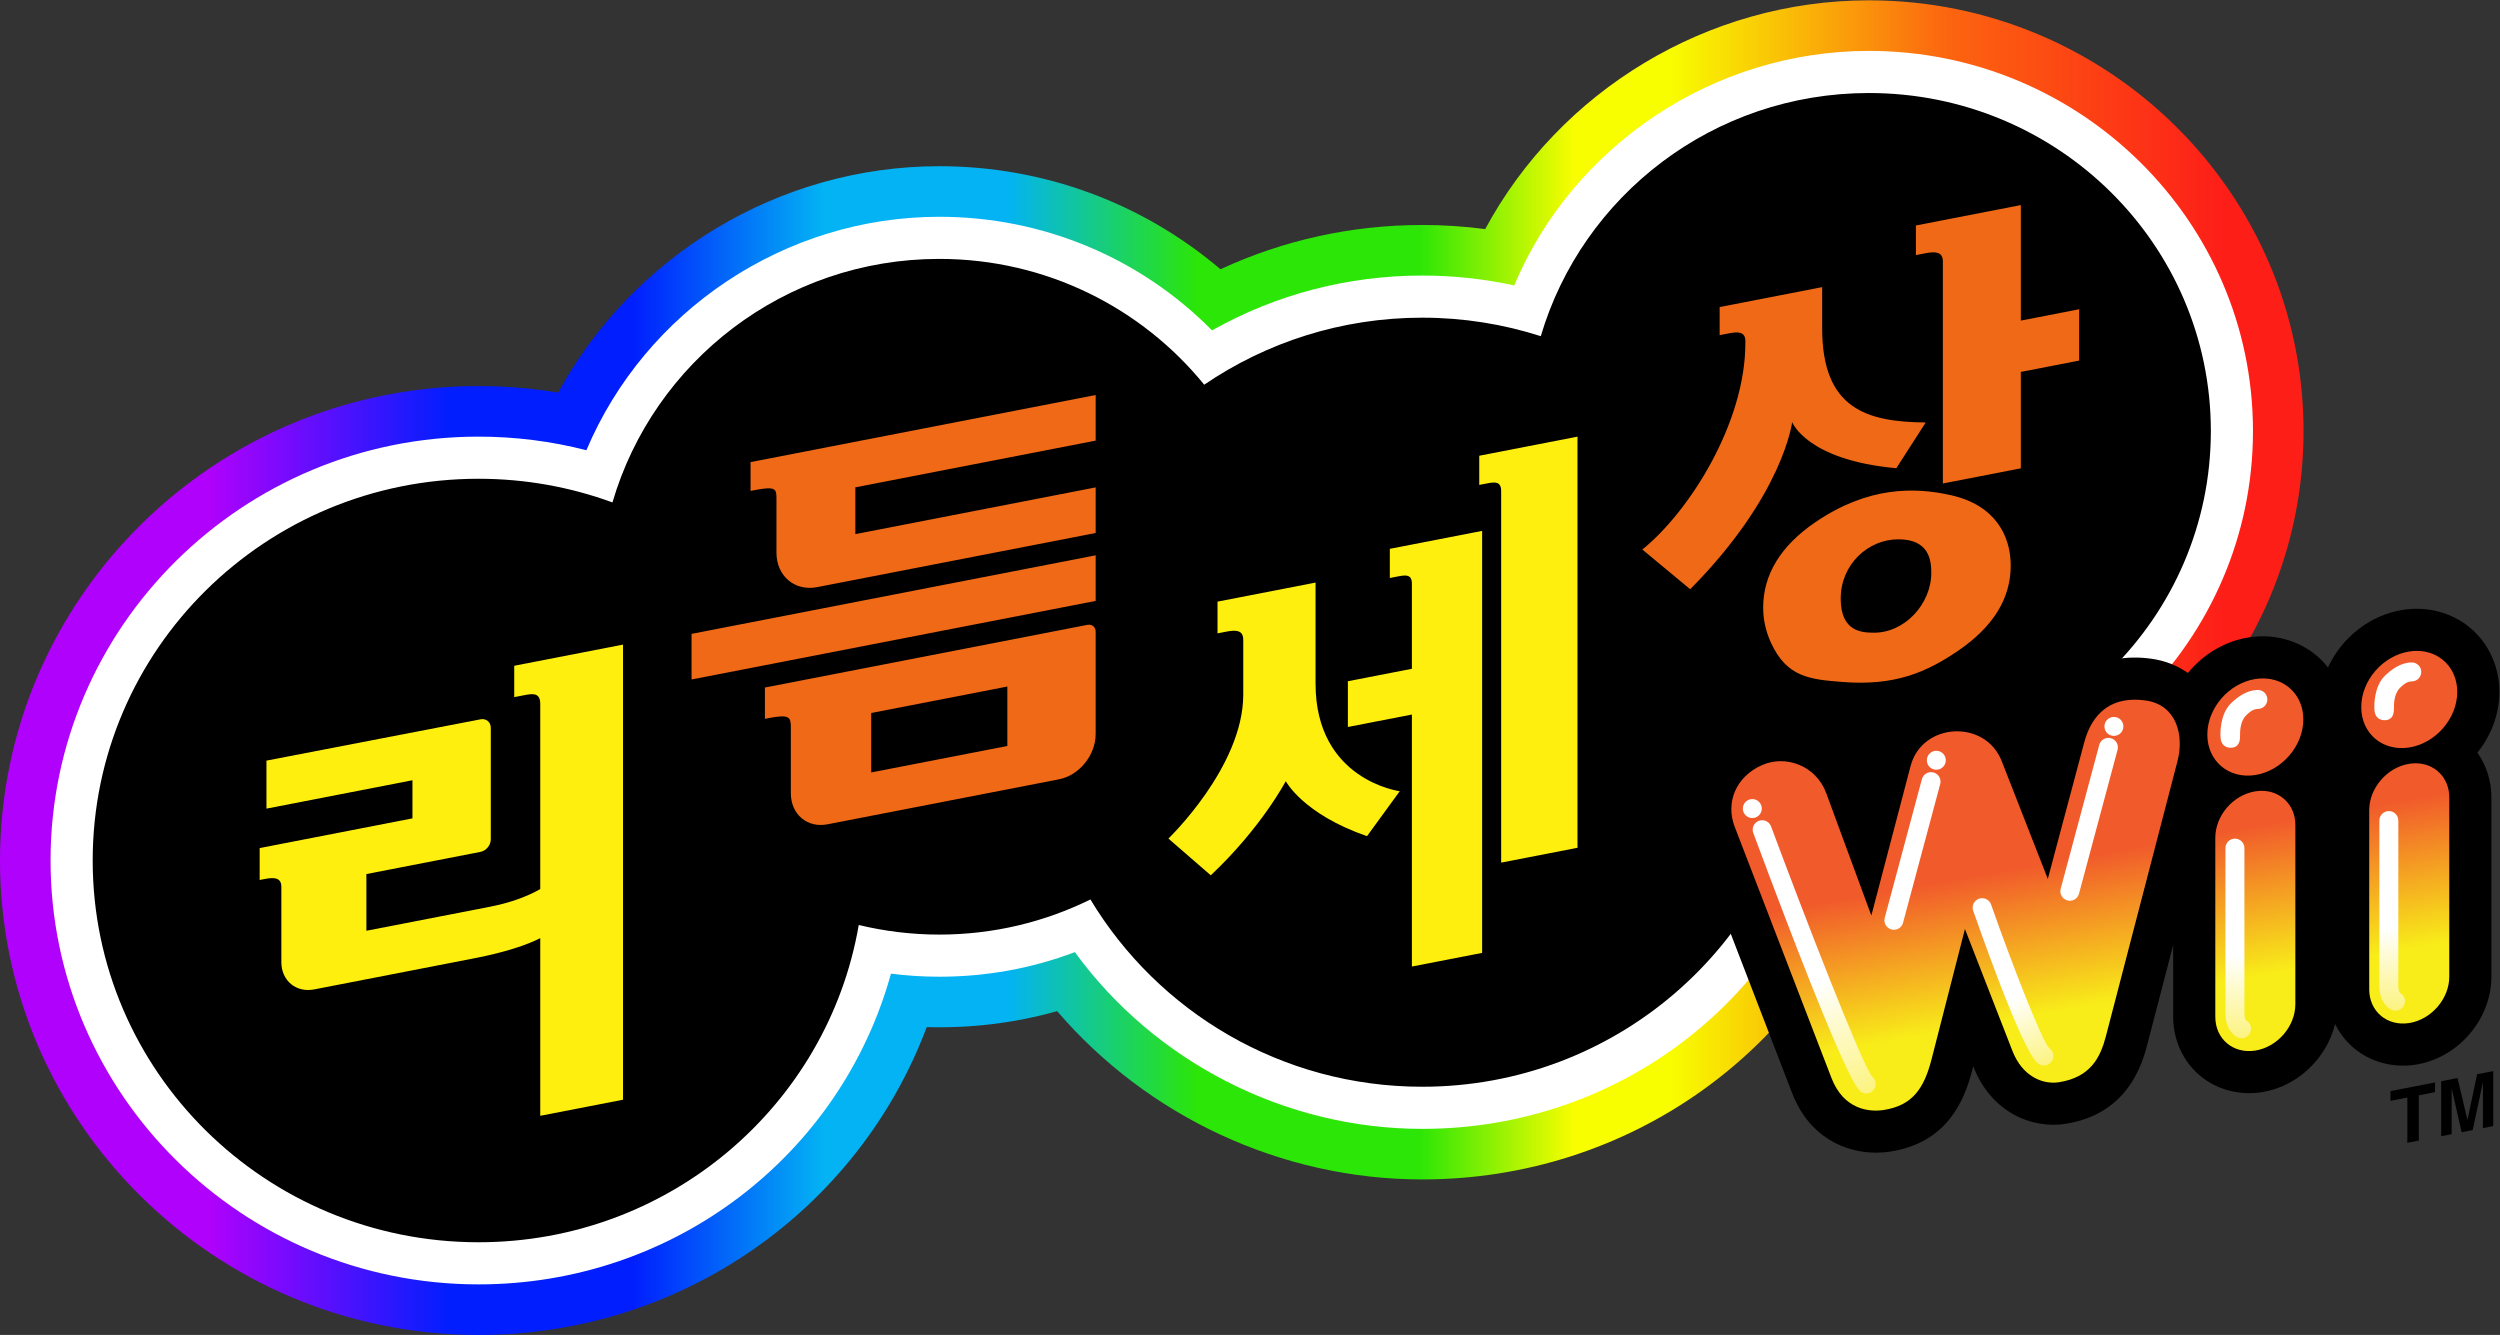
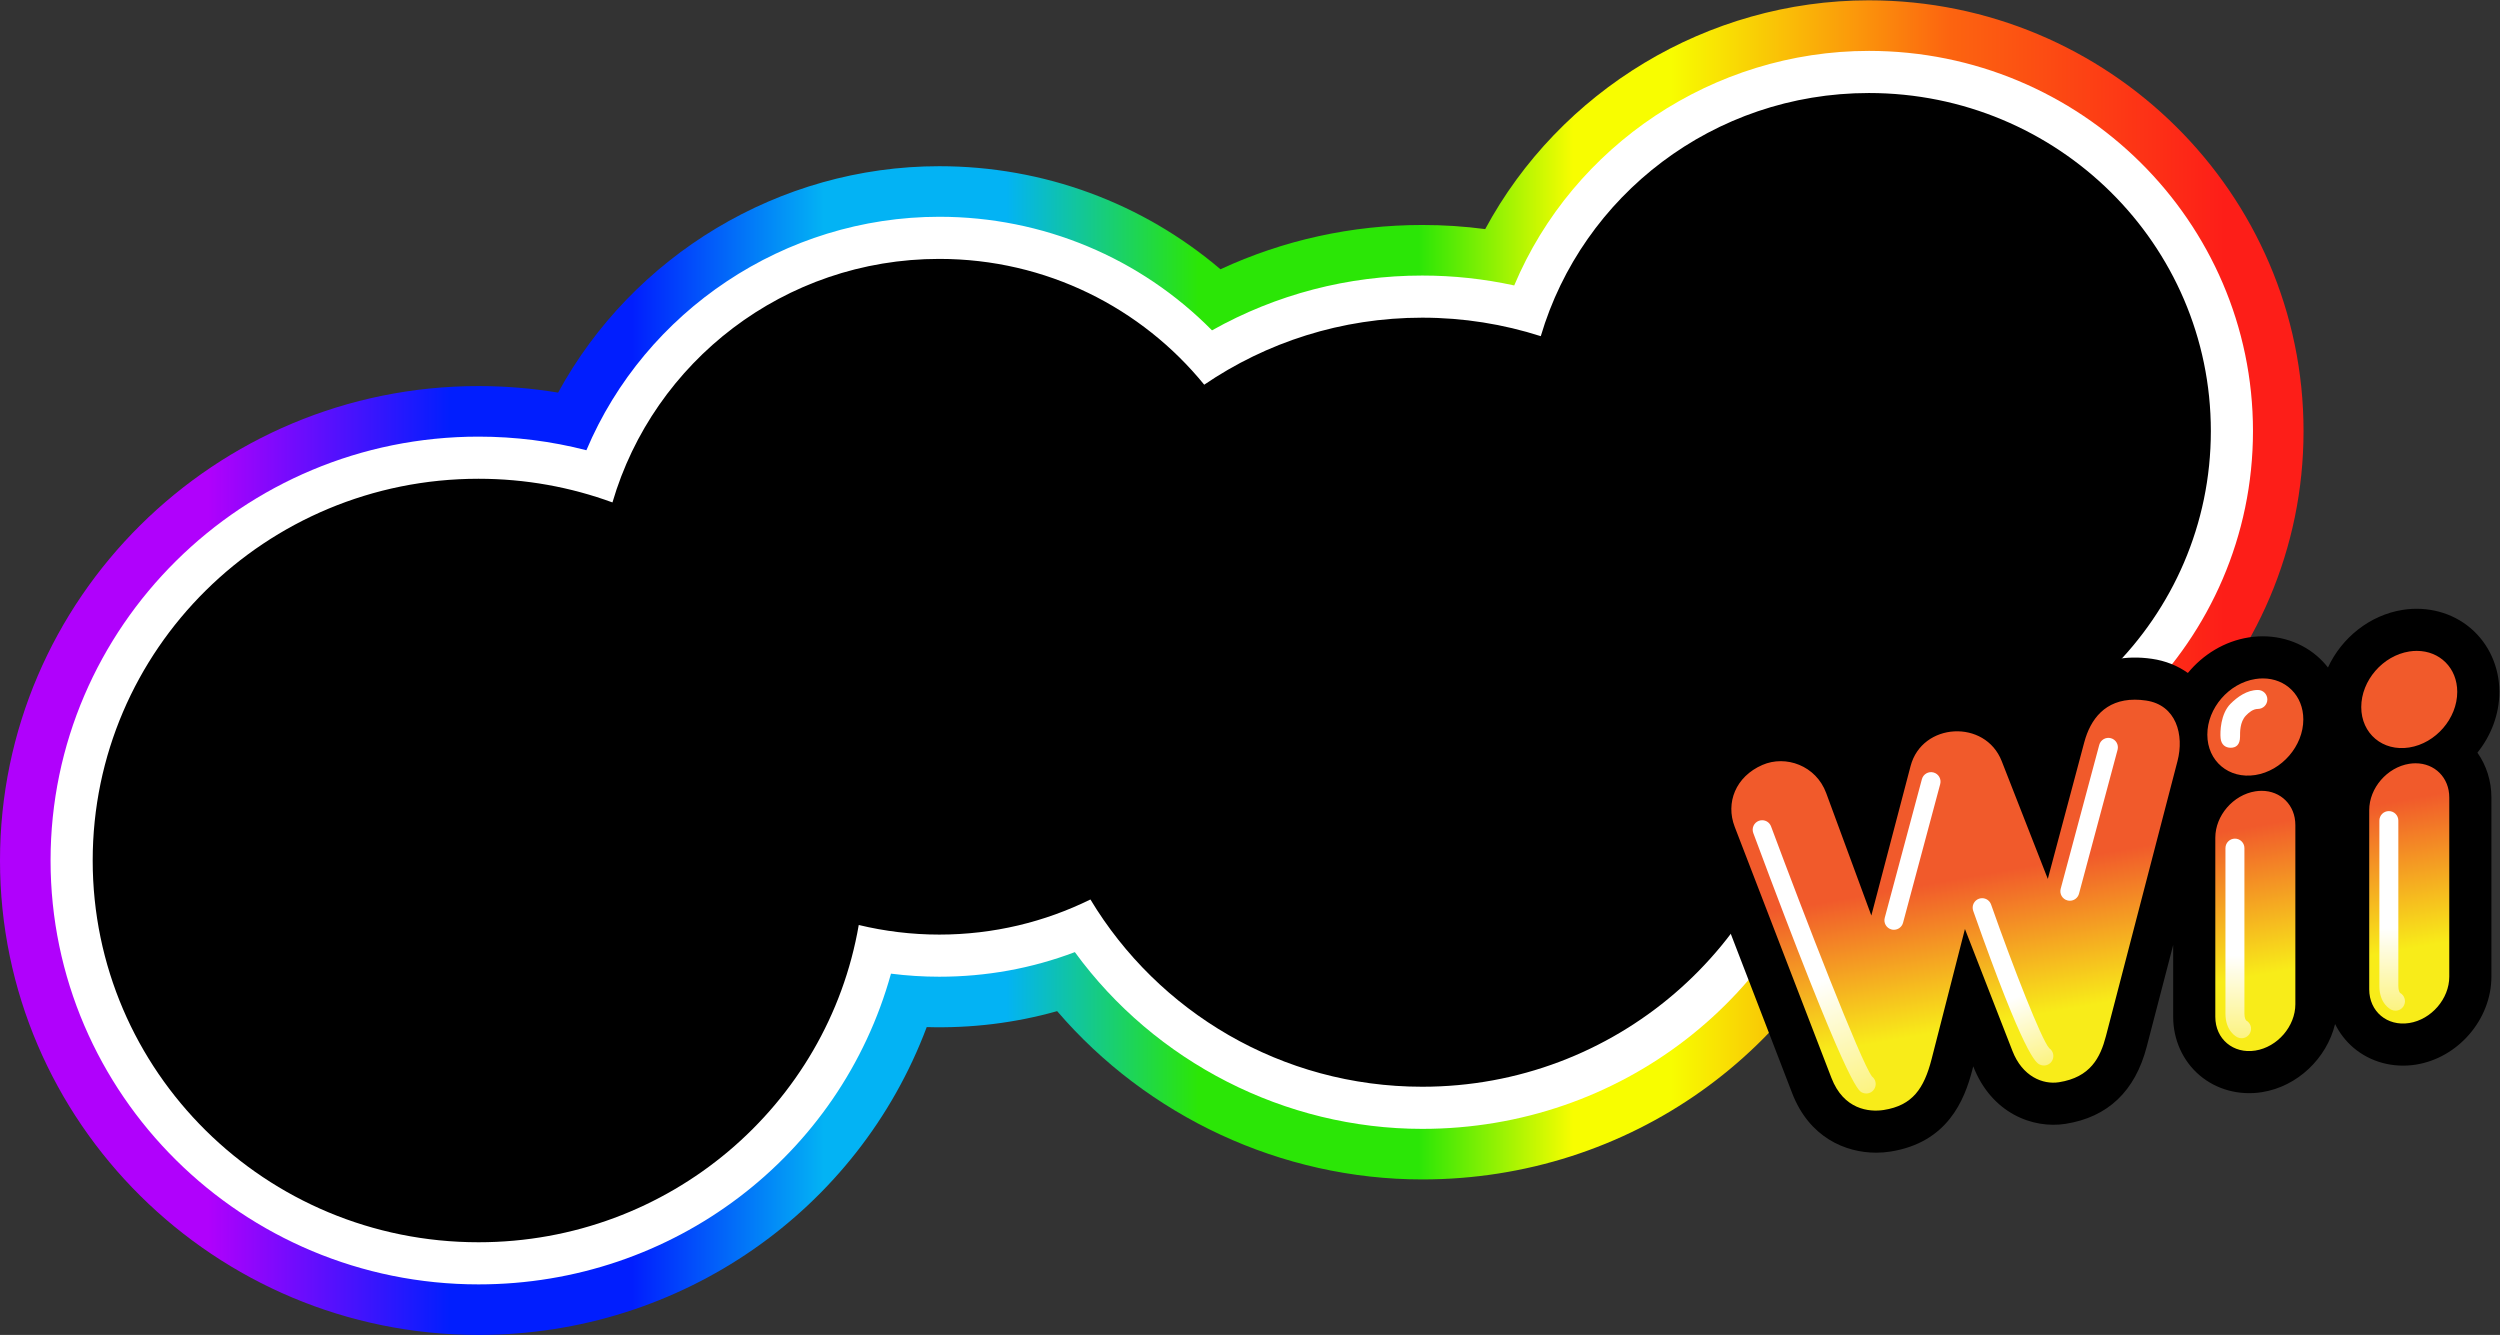
<svg xmlns="http://www.w3.org/2000/svg" xmlns:ns1="http://sodipodi.sourceforge.net/DTD/sodipodi-0.dtd" xmlns:ns2="http://www.inkscape.org/namespaces/inkscape" version="1.1" id="svg2" xml:space="preserve" width="666.667" height="355.985" viewBox="0 0 666.667 355.985" ns1:docname="Rhythm World Wii (리듬 세상 Wii) Logo.ai">
  <rect x="0" y="0" width="666.667" height="355.985" fill="#333333" stroke="none" />
  <defs id="defs6">
    <linearGradient x1="0" y1="0" x2="1" y2="0" gradientUnits="userSpaceOnUse" gradientTransform="matrix(-460.823,0,0,460.823,460.823,133.495)" spreadMethod="pad" id="linearGradient48">
      <stop style="stop-opacity:1;stop-color:#fd1e18" offset="0" id="stop22" />
      <stop style="stop-opacity:1;stop-color:#fd1e18" offset="0.042" id="stop24" />
      <stop style="stop-opacity:1;stop-color:#fc6510" offset="0.16" id="stop26" />
      <stop style="stop-opacity:1;stop-color:#f8fd00" offset="0.278" id="stop28" />
      <stop style="stop-opacity:1;stop-color:#f8fd00" offset="0.32" id="stop30" />
      <stop style="stop-opacity:1;stop-color:#2be606" offset="0.386" id="stop32" />
      <stop style="stop-opacity:1;stop-color:#2be606" offset="0.48" id="stop34" />
      <stop style="stop-opacity:1;stop-color:#03b3f4" offset="0.562" id="stop36" />
      <stop style="stop-opacity:1;stop-color:#03b3f4" offset="0.64" id="stop38" />
      <stop style="stop-opacity:1;stop-color:#011efe" offset="0.722" id="stop40" />
      <stop style="stop-opacity:1;stop-color:#011efe" offset="0.8" id="stop42" />
      <stop style="stop-opacity:1;stop-color:#b001fc" offset="0.903" id="stop44" />
      <stop style="stop-opacity:1;stop-color:#b001fc" offset="1" id="stop46" />
    </linearGradient>
    <clipPath clipPathUnits="userSpaceOnUse" id="clipPath58">
      <path d="M 0,266.989 H 500 V 0 H 0 Z" id="path56" />
    </clipPath>
    <linearGradient x1="0" y1="0" x2="1" y2="0" gradientUnits="userSpaceOnUse" gradientTransform="matrix(-12.788,72.526,72.526,12.788,430.2,53.19)" spreadMethod="pad" id="linearGradient94">
      <stop style="stop-opacity:1;stop-color:#f8ec19" offset="0" id="stop86" />
      <stop style="stop-opacity:1;stop-color:#f8ec19" offset="0.2" id="stop88" />
      <stop style="stop-opacity:1;stop-color:#f15a2b" offset="0.6" id="stop90" />
      <stop style="stop-opacity:1;stop-color:#f15a2b" offset="1" id="stop92" />
    </linearGradient>
    <clipPath clipPathUnits="userSpaceOnUse" id="clipPath104">
-       <path d="M 0,266.989 H 500 V 0 H 0 Z" id="path102" />
-     </clipPath>
+       </clipPath>
    <linearGradient x1="0" y1="0" x2="1" y2="0" gradientUnits="userSpaceOnUse" gradientTransform="matrix(21.054,-54.847,-54.847,-21.054,352.352,103.038)" spreadMethod="pad" id="linearGradient136">
      <stop style="stop-opacity:1;stop-color:#ffffff" offset="0" id="stop130" />
      <stop style="stop-opacity:1;stop-color:#ffffff" offset="0.585" id="stop132" />
      <stop style="stop-opacity:1;stop-color:#fcf380" offset="1" id="stop134" />
    </linearGradient>
    <linearGradient x1="0" y1="0" x2="1" y2="0" gradientUnits="userSpaceOnUse" gradientTransform="matrix(12.876,-33.542,-33.542,-12.876,396.154,87.365)" spreadMethod="pad" id="linearGradient158">
      <stop style="stop-opacity:1;stop-color:#ffffff" offset="0" id="stop152" />
      <stop style="stop-opacity:1;stop-color:#ffffff" offset="0.585" id="stop154" />
      <stop style="stop-opacity:1;stop-color:#fcf380" offset="1" id="stop156" />
    </linearGradient>
    <clipPath clipPathUnits="userSpaceOnUse" id="clipPath168">
      <path d="M 0,266.989 H 500 V 0 H 0 Z" id="path166" />
    </clipPath>
    <linearGradient x1="0" y1="0" x2="1" y2="0" gradientUnits="userSpaceOnUse" gradientTransform="matrix(0,-39.931,-39.931,0,447.762,99.288)" spreadMethod="pad" id="linearGradient200">
      <stop style="stop-opacity:1;stop-color:#ffffff" offset="0" id="stop194" />
      <stop style="stop-opacity:1;stop-color:#ffffff" offset="0.585" id="stop196" />
      <stop style="stop-opacity:1;stop-color:#fcf380" offset="1" id="stop198" />
    </linearGradient>
    <clipPath clipPathUnits="userSpaceOnUse" id="clipPath210">
-       <path d="M 0,266.989 H 500 V 0 H 0 Z" id="path208" />
-     </clipPath>
+       </clipPath>
    <linearGradient x1="0" y1="0" x2="1" y2="0" gradientUnits="userSpaceOnUse" gradientTransform="matrix(0,-39.931,-39.931,0,478.554,104.797)" spreadMethod="pad" id="linearGradient234">
      <stop style="stop-opacity:1;stop-color:#ffffff" offset="0" id="stop228" />
      <stop style="stop-opacity:1;stop-color:#ffffff" offset="0.585" id="stop230" />
      <stop style="stop-opacity:1;stop-color:#fcf380" offset="1" id="stop232" />
    </linearGradient>
    <clipPath clipPathUnits="userSpaceOnUse" id="clipPath244">
-       <path d="M 0,266.989 H 500 V 0 H 0 Z" id="path242" />
-     </clipPath>
+       </clipPath>
  </defs>
  <ns1:namedview id="namedview4" pagecolor="#ffffff" bordercolor="#666666" borderopacity="1.0" ns2:pageshadow="2" ns2:pageopacity="0.0" ns2:pagecheckerboard="0" />
  <g id="g8" ns2:groupmode="layer" ns2:label="Rhythm World Wii (리듬 세상 Wii) Logo" transform="matrix(1.333,0,0,-1.333,0,355.985)">
    <g id="g10">
      <g id="g12">
        <g id="g18">
          <g id="g20">
            <path d="m 373.883,266.99 c -32.387,0 -61.889,-18.16 -76.769,-45.767 v 0 c -4.164,0.549 -8.369,0.824 -12.593,0.824 v 0 c -14.081,0 -27.795,-3.032 -40.367,-8.858 v 0 c -15.557,13.243 -35.36,20.616 -56.248,20.616 v 0 c -32.114,0 -61.354,-17.948 -76.256,-45.294 v 0 c -5.236,0.871 -10.553,1.311 -15.922,1.311 v 0 C 42.943,189.822 0,147.244 0,94.91 v 0 C 0,42.577 42.943,0 95.728,0 v 0 c 40.665,0 75.951,25.042 89.662,61.586 v 0 c 8.929,-0.256 17.688,0.823 26.092,3.191 v 0 c 18.062,-21.066 44.85,-33.666 73.039,-33.666 v 0 c 41.494,0 77.16,25.882 90.412,63.556 v 0 c 47.456,0.559 85.89,38.994 85.89,86.158 v 0 c 0,47.511 -39.002,86.165 -86.94,86.165 z" style="fill:url(#linearGradient48);stroke:none" id="path50" />
          </g>
        </g>
      </g>
    </g>
    <g id="g52">
      <g id="g54" clip-path="url(#clipPath58)">
        <g id="g60" transform="translate(373.883,256.875)">
          <path d="m 0,0 c -31.108,0 -59.198,-18.931 -70.964,-46.924 -6.03,1.317 -12.19,1.982 -18.397,1.982 -14.859,0 -29.258,-3.771 -42.06,-10.964 -14.347,14.523 -33.846,22.721 -54.555,22.721 -30.927,0 -58.834,-18.829 -70.6,-46.705 -7.017,1.808 -14.246,2.722 -21.579,2.722 -47.208,0 -85.613,-38.039 -85.613,-84.797 0,-46.757 38.405,-84.796 85.613,-84.796 38.965,0 72.405,25.68 82.513,62.161 3.21,-0.407 6.441,-0.612 9.666,-0.612 9.388,0 18.48,1.652 27.118,4.92 16.022,-21.976 42.015,-35.359 69.497,-35.359 39.635,0 73.326,26.385 83.003,63.814 2.122,-0.176 4.246,-0.265 6.358,-0.265 42.361,0 76.826,34.117 76.826,76.052 C 76.826,-34.116 42.361,0 0,0" style="fill:#ffffff;fill-opacity:1;fill-rule:nonzero;stroke:none" id="path62" />
        </g>
        <g id="g64" transform="translate(373.882,248.447)">
          <path d="m 0,0 c -31.108,0 -57.348,-20.539 -65.648,-48.643 -7.474,2.394 -15.439,3.7 -23.713,3.7 -16.184,0 -31.2,-4.953 -43.618,-13.407 -12.482,15.343 -31.58,25.165 -52.996,25.165 -31.007,0 -57.155,-20.577 -65.385,-48.717 -8.348,3.058 -17.373,4.734 -26.795,4.734 -42.628,0 -77.184,-34.192 -77.184,-76.369 0,-42.177 34.556,-76.368 77.184,-76.368 38.182,0 69.868,27.439 76.066,63.47 5.168,-1.245 10.56,-1.921 16.114,-1.921 10.861,0 21.121,2.537 30.232,7.026 13.508,-22.438 38.177,-37.464 66.382,-37.464 38.554,0 70.509,28.07 76.362,64.784 4.21,-0.801 8.553,-1.235 12.999,-1.235 37.775,0 68.398,30.276 68.398,67.623 C 68.398,-30.276 37.775,0 0,0" style="fill:#000000;fill-opacity:1;fill-rule:nonzero;stroke:none" id="path66" />
        </g>
        <path d="m 368.231,110.299 h 43.695 v 14.336 h -43.695 z" style="fill:#000000;fill-opacity:1;fill-rule:nonzero;stroke:none" id="path68" />
        <g id="g70" transform="translate(500,128.644)">
          <path d="m 0,0 c 0,4.975 -2.086,9.61 -5.724,12.718 -3.669,3.134 -8.642,4.475 -13.624,3.688 -6.616,-1.049 -12.221,-5.616 -14.944,-11.526 -0.658,0.845 -1.401,1.626 -2.224,2.328 -3.669,3.135 -8.644,4.479 -13.623,3.689 -4.847,-0.768 -9.15,-3.424 -12.176,-7.112 -2.064,1.468 -4.502,2.439 -7.177,2.829 C -80.07,8.157 -88.382,2.598 -91.18,-7.89 l -0.674,-2.526 c -2.953,7.107 -9.859,11.377 -17.732,10.926 -7.951,-0.464 -14.372,-5.649 -16.354,-13.209 l -1.056,-4.023 c -1.821,4.464 -5.225,7.94 -9.647,9.828 -4.545,1.941 -9.704,1.944 -14.154,0.007 -9.251,-4.026 -13.569,-13.968 -10.043,-23.127 l 19.354,-50.241 c 3.424,-8.891 10.662,-11.93 16.817,-11.93 0.983,0 1.94,0.078 2.848,0.222 11.395,1.805 14.819,10.234 16.404,16.418 l 0.162,0.634 0.003,-0.006 c 3.655,-9.385 11.922,-12.536 18.477,-11.495 8.448,1.337 13.907,6.527 16.225,15.426 l 5.294,20.347 v -14.375 c 0,-4.559 1.919,-8.813 5.264,-11.671 3.373,-2.879 7.925,-4.115 12.49,-3.394 7.134,1.131 12.967,6.786 14.636,13.632 0.887,-1.8 2.125,-3.413 3.666,-4.729 3.373,-2.878 7.925,-4.116 12.49,-3.394 8.476,1.344 15.116,9.075 15.116,17.601 v 35.848 c 0,3.281 -0.994,6.404 -2.798,8.962 C -1.653,-8.745 0,-4.471 0,0" style="fill:#000000;fill-opacity:1;fill-rule:nonzero;stroke:none" id="path72" />
        </g>
      </g>
    </g>
    <g id="g74">
      <g id="g76">
        <g id="g82">
          <g id="g84">
            <path d="m 481.97,136.725 c -5.303,-0.839 -9.601,-5.819 -9.601,-11.123 v 0 c 0,-5.303 4.298,-8.921 9.601,-8.081 v 0 c 5.303,0.84 9.602,5.82 9.602,11.123 v 0 c 0,4.788 -3.504,8.202 -8.088,8.202 v 0 c -0.493,0 -0.999,-0.039 -1.514,-0.121 m -30.791,-5.509 c -5.304,-0.84 -9.602,-5.82 -9.602,-11.123 v 0 c 0,-5.303 4.298,-8.92 9.602,-8.081 v 0 c 5.303,0.84 9.601,5.82 9.601,11.123 v 0 c 0,4.788 -3.504,8.203 -8.087,8.202 v 0 c -0.493,0 -0.999,-0.039 -1.514,-0.121 m -34.216,-12.635 -7.297,-27.352 -9.225,23.57 c -3.299,8.426 -15.933,7.754 -18.229,-0.993 v 0 l -7.85,-29.906 -9.031,24.5 c -2.034,5.518 -8.098,7.66 -12.765,5.629 v 0 c -5.354,-2.329 -7.395,-7.555 -5.54,-12.369 v 0 l 19.353,-50.241 c 2.444,-6.345 7.551,-6.877 10.482,-6.413 v 0 c 5.711,0.905 8.037,4.25 9.558,10.186 v 0 l 6.667,26.02 9.516,-24.427 c 1.966,-5.049 6.039,-6.746 9.305,-6.228 v 0 c 6.289,0.996 8.267,4.924 9.385,9.224 v 0 l 14.315,55.018 c 1.357,5.216 -0.208,11.229 -6.314,12.119 v 0 c -0.787,0.115 -1.528,0.169 -2.229,0.169 v 0 c -5.926,0 -8.873,-3.905 -10.101,-8.506 m 65.008,-4.32 c -4.422,-0.7 -8.008,-4.852 -8.008,-9.274 v 0 -35.848 c 0,-4.423 3.586,-7.439 8.008,-6.739 v 0 c 4.421,0.7 8.007,4.853 8.007,9.276 v 0 35.847 c 0,3.993 -2.922,6.839 -6.744,6.839 v 0 c -0.411,0 -0.833,-0.033 -1.263,-0.101 m -30.792,-5.509 c -4.422,-0.7 -8.007,-4.852 -8.007,-9.275 v 0 -35.847 c 0,-4.423 3.585,-7.44 8.007,-6.739 v 0 c 4.422,0.7 8.007,4.853 8.007,9.275 v 0 35.848 c 0,3.992 -2.923,6.839 -6.745,6.839 v 0 c -0.411,0 -0.832,-0.033 -1.262,-0.101" style="fill:url(#linearGradient94);stroke:none" id="path96" />
          </g>
        </g>
      </g>
    </g>
    <g id="g98">
      <g id="g100" clip-path="url(#clipPath104)">
        <g id="g106" transform="translate(352.448,105.302)">
          <path d="m 0,0 c 0,-1.047 -0.849,-1.896 -1.896,-1.896 -1.048,0 -1.897,0.849 -1.897,1.896 0,1.047 0.849,1.896 1.897,1.896 C -0.849,1.896 0,1.047 0,0" style="fill:#ffffff;fill-opacity:1;fill-rule:nonzero;stroke:none" id="path108" />
        </g>
        <g id="g110" transform="translate(389.256,114.966)">
          <path d="m 0,0 c 0,-1.047 -0.849,-1.896 -1.896,-1.896 -1.048,0 -1.897,0.849 -1.897,1.896 0,1.047 0.849,1.896 1.897,1.896 C -0.849,1.896 0,1.047 0,0" style="fill:#ffffff;fill-opacity:1;fill-rule:nonzero;stroke:none" id="path112" />
        </g>
        <g id="g114" transform="translate(424.784,121.736)">
          <path d="m 0,0 c 0,-1.047 -0.849,-1.896 -1.896,-1.896 -1.048,0 -1.897,0.849 -1.897,1.896 0,1.047 0.849,1.896 1.897,1.896 C -0.849,1.896 0,1.047 0,0" style="fill:#ffffff;fill-opacity:1;fill-rule:nonzero;stroke:none" id="path116" />
        </g>
      </g>
    </g>
    <g id="g118">
      <g id="g120">
        <g id="g126">
          <g id="g128">
            <path d="m 351.86,102.849 c -0.982,-0.365 -1.482,-1.457 -1.117,-2.439 v 0 C 369.538,49.926 371.7,48.882 372.513,48.489 v 0 c 0.267,-0.128 0.547,-0.19 0.823,-0.19 v 0 c 0.705,0 1.383,0.396 1.709,1.073 v 0 c 0.396,0.822 0.148,1.789 -0.545,2.324 v 0 c -2.211,2.861 -13.523,32.102 -20.201,50.038 v 0 c -0.285,0.764 -1.009,1.234 -1.778,1.234 v 0 c -0.22,0 -0.443,-0.038 -0.661,-0.119" style="fill:url(#linearGradient136);stroke:none" id="path138" />
          </g>
        </g>
      </g>
    </g>
    <g id="g140">
      <g id="g142">
        <g id="g148">
          <g id="g150">
            <path d="m 395.897,87.265 c -0.988,-0.348 -1.506,-1.43 -1.159,-2.418 v 0 c 10.325,-29.313 12.579,-30.402 13.317,-30.759 v 0 c 0.268,-0.128 0.548,-0.189 0.824,-0.189 v 0 c 0.705,0 1.382,0.395 1.708,1.073 v 0 c 0.417,0.861 0.124,1.881 -0.65,2.399 v 0 c -1.576,1.804 -7.114,15.941 -11.62,28.735 v 0 c -0.275,0.78 -1.006,1.267 -1.789,1.267 v 0 c -0.209,0 -0.422,-0.035 -0.631,-0.108" style="fill:url(#linearGradient158);stroke:none" id="path160" />
          </g>
        </g>
      </g>
    </g>
    <g id="g162">
      <g id="g164" clip-path="url(#clipPath168)">
        <g id="g170" transform="translate(378.875,81.052)">
          <path d="m 0,0 c -0.163,0 -0.328,0.021 -0.492,0.066 -1.013,0.271 -1.612,1.31 -1.342,2.322 L 5.6,30.132 c 0.272,1.012 1.314,1.611 2.323,1.341 1.012,-0.271 1.612,-1.311 1.342,-2.322 L 1.831,1.407 C 1.603,0.559 0.836,0 0,0" style="fill:#ffffff;fill-opacity:1;fill-rule:nonzero;stroke:none" id="path172" />
        </g>
        <g id="g174" transform="translate(414.074,86.861)">
          <path d="m 0,0 c -0.163,0 -0.328,0.021 -0.492,0.066 -1.013,0.271 -1.612,1.31 -1.342,2.322 L 5.882,31.18 c 0.271,1.012 1.315,1.611 2.323,1.34 1.012,-0.27 1.611,-1.31 1.341,-2.322 L 1.831,1.407 C 1.603,0.559 0.836,0 0,0" style="fill:#ffffff;fill-opacity:1;fill-rule:nonzero;stroke:none" id="path176" />
        </g>
        <g id="g178" transform="translate(451.69,129.026)">
          <path d="m 0,0 c -2.184,0 -4.133,-1.421 -5.452,-2.74 -2.039,-2.04 -2.126,-5.675 -2.006,-6.905 0.126,-1.301 0.959,-1.914 2.006,-1.914 1.047,0 1.885,0.541 1.885,2.25 0,0.835 -0.057,2.901 1.17,4.183 0.553,0.579 1.409,1.333 2.397,1.333 1.047,0 1.896,0.85 1.896,1.897 C 1.896,-0.849 1.047,0 0,0" style="fill:#ffffff;fill-opacity:1;fill-rule:nonzero;stroke:none" id="path180" />
        </g>
      </g>
    </g>
    <g id="g182">
      <g id="g184">
        <g id="g190">
          <g id="g192">
            <path d="M 445.202,97.392 V 64.28 c 0,-3.522 2.178,-4.632 2.427,-4.747 v 0 c 0.258,-0.119 0.528,-0.176 0.794,-0.176 v 0 c 0.717,0 1.403,0.408 1.722,1.101 v 0 c 0.42,0.903 0.066,1.968 -0.788,2.448 v 0 c -0.066,0.066 -0.362,0.413 -0.362,1.374 v 0 33.112 c 0,1.046 -0.85,1.896 -1.897,1.896 v 0 c -1.046,0 -1.896,-0.85 -1.896,-1.896" style="fill:url(#linearGradient200);stroke:none" id="path202" />
          </g>
        </g>
      </g>
    </g>
    <g id="g204">
      <g id="g206" clip-path="url(#clipPath210)">
        <g id="g212" transform="translate(482.478,134.535)">
          <path d="m 0,0 c -2.184,0 -4.133,-1.421 -5.452,-2.74 -2.039,-2.04 -2.126,-5.675 -2.006,-6.905 0.126,-1.301 0.959,-1.914 2.006,-1.914 1.047,0 1.885,0.541 1.885,2.25 0,0.835 -0.057,2.901 1.17,4.183 0.553,0.579 1.409,1.333 2.397,1.333 1.047,0 1.896,0.85 1.896,1.897 C 1.896,-0.849 1.047,0 0,0" style="fill:#ffffff;fill-opacity:1;fill-rule:nonzero;stroke:none" id="path214" />
        </g>
      </g>
    </g>
    <g id="g216">
      <g id="g218">
        <g id="g224">
          <g id="g226">
            <path d="M 475.994,102.901 V 69.79 c 0,-3.523 2.178,-4.632 2.426,-4.748 v 0 c 0.258,-0.119 0.528,-0.175 0.795,-0.175 v 0 c 0.716,0 1.403,0.407 1.722,1.1 v 0 c 0.42,0.904 0.066,1.968 -0.789,2.447 v 0 c -0.066,0.067 -0.362,0.413 -0.362,1.376 v 0 33.111 c 0,1.046 -0.849,1.896 -1.896,1.896 v 0 c -1.048,0 -1.896,-0.85 -1.896,-1.896" style="fill:url(#linearGradient234);stroke:none" id="path236" />
          </g>
        </g>
      </g>
    </g>
    <g id="g238">
      <g id="g240" clip-path="url(#clipPath244)">
        <g id="g246" transform="translate(102.873,133.871)">
          <path d="m 0,0 v -6.276 l 1.79,0.348 c 1.782,0.346 3.414,0.663 3.414,-1.679 V -44.675 C 2.571,-46.18 -0.801,-47.422 -4.957,-48.23 l -24.62,-4.785 v 11.345 l 22.83,4.438 c 1.136,0.221 2.057,1.343 2.057,2.506 v 22.304 c 0,1.162 -0.919,1.926 -2.054,1.707 l -42.826,-8.262 v -9.604 l 29.207,5.677 v -7.628 l -30.564,-5.941 v -6.382 l 0.721,0.14 c 1.458,0.283 3.618,0.703 3.618,-1.466 v -15.102 c 0,-3.722 2.947,-6.167 6.583,-5.46 l 32.148,6.249 c 6.03,1.172 10.408,2.647 13.061,4.004 v -35.541 l 16.557,3.218 V 4.23 Z" style="fill:#feef0e;fill-opacity:1;fill-rule:nonzero;stroke:none" id="path248" />
        </g>
        <g id="g250" transform="translate(171.113,169.567)">
          <path d="m 0,0 v -9.36 l 48.075,9.345 v -9.12 L -7.64,-19.965 c -4.497,-0.874 -8.142,2.217 -8.142,6.905 v 10.866 c 0,1.88 -0.166,2.45 -4.383,1.63 l -0.799,-0.155 v 5.764 l 69.039,13.42 v -9.12 z m 48.075,-13.603 v -9.121 l -80.844,-15.714 v 9.12 z M 30.408,-51.744 3.175,-57.037 v 11.892 l 27.233,5.293 z m 16.039,24.236 -64.541,-12.545 v -6.262 l 0.8,0.155 c 4.224,0.821 4.39,0.13 4.39,-1.933 v -13.104 c 0,-4.22 3.281,-7.002 7.328,-6.215 l 46.324,9.004 c 4.047,0.787 7.327,4.845 7.327,9.064 v 20.455 c 0,0.938 -0.729,1.556 -1.628,1.381" style="fill:#f06917;fill-opacity:1;fill-rule:nonzero;stroke:none" id="path252" />
        </g>
        <g id="g254" transform="translate(295.925,175.885)">
          <path d="m 0,0 v -5.837 l 1.519,0.295 c 1.512,0.294 2.864,0.492 2.864,-1.517 v -74.339 l 15.27,2.969 V 3.82 Z m -17.888,-18.621 v -5.837 l 1.518,0.295 c 1.512,0.294 2.897,0.563 2.897,-1.446 V -42.62 l -12.808,-2.49 v -9.152 l 12.808,2.49 v -50.411 l 14.048,2.731 v 84.42 z m 1.985,-48.489 -6.55,-8.992 c -12.797,4.402 -16.253,11.004 -16.253,11.004 0,0 -4.846,-9.277 -15.004,-18.839 l -8.475,7.355 c 0,0 14.973,14.352 14.973,28.786 v 10.986 c 0,2.01 -1.588,1.968 -3.364,1.622 l -1.783,-0.346 v 6.347 l 19.61,3.812 v -20.211 c 0,-19.353 16.846,-21.524 16.846,-21.524" style="fill:#feef0e;fill-opacity:1;fill-rule:nonzero;stroke:none" id="path256" />
        </g>
        <g id="g258" transform="translate(358.517,182.621)">
          <path d="m 0,0 c 0,0 -1.712,-14.593 -20.398,-33.442 l -9.567,7.944 c 9.574,7.754 20.609,25.472 20.609,41.26 v 0.446 c 0,1.896 -1.467,1.894 -3.295,1.539 l -1.847,-0.359 v 5.62 L 6.006,26.994 V 18.748 C 6.006,2.624 14.901,0.032 26.72,-0.084 L 20.841,-9.23 C 2.881,-7.619 0,0 0,0 M 57.422,22.569 V 12.3 L 45.748,10.031 V -9.254 l -15.593,-3.031 v 44.434 c 0,2.001 -1.643,1.98 -3.515,1.616 L 24.76,33.4 v 5.93 l 20.988,4.079 V 20.299 Z M 16.184,-42.136 c -2.129,0.042 -6.47,0.127 -6.47,6.801 0,6.917 5.523,11.879 11.527,11.88 6.163,0 6.596,-4.176 6.596,-6.718 0,-6.231 -5.371,-12.087 -11.653,-11.963 m 15.593,27.506 c -7.237,1.631 -16.553,1.803 -27.12,-5.394 -6.948,-4.732 -10.452,-10.497 -10.452,-17.102 0,-2.38 0.522,-4.742 1.559,-7.013 3.184,-6.972 7.898,-7.346 14.308,-7.855 10.474,-0.831 16.774,1.94 23.054,6.195 7.017,4.761 10.599,10.441 10.599,17.081 0,5.928 -3.042,12.082 -11.948,14.088" style="fill:#f06917;fill-opacity:1;fill-rule:nonzero;stroke:none" id="path260" />
        </g>
        <g id="g262" transform="translate(496.708,41.379)">
          <path d="m 0,0 v 9.192 l -2.045,-9.59 -2.215,-0.43 -1.996,8.804 V -1.216 L -8.35,-1.623 V 9.381 l 3.271,0.636 1.972,-8.345 0.024,0.005 1.924,9.102 3.228,0.627 V 0.402 Z M -15.116,-2.938 V 6.114 L -18.484,5.46 v 1.945 l 8.908,1.732 V 7.191 L -12.822,6.56 v -9.052 z" style="fill:#000000;fill-opacity:1;fill-rule:nonzero;stroke:none" id="path264" />
        </g>
      </g>
    </g>
  </g>
</svg>